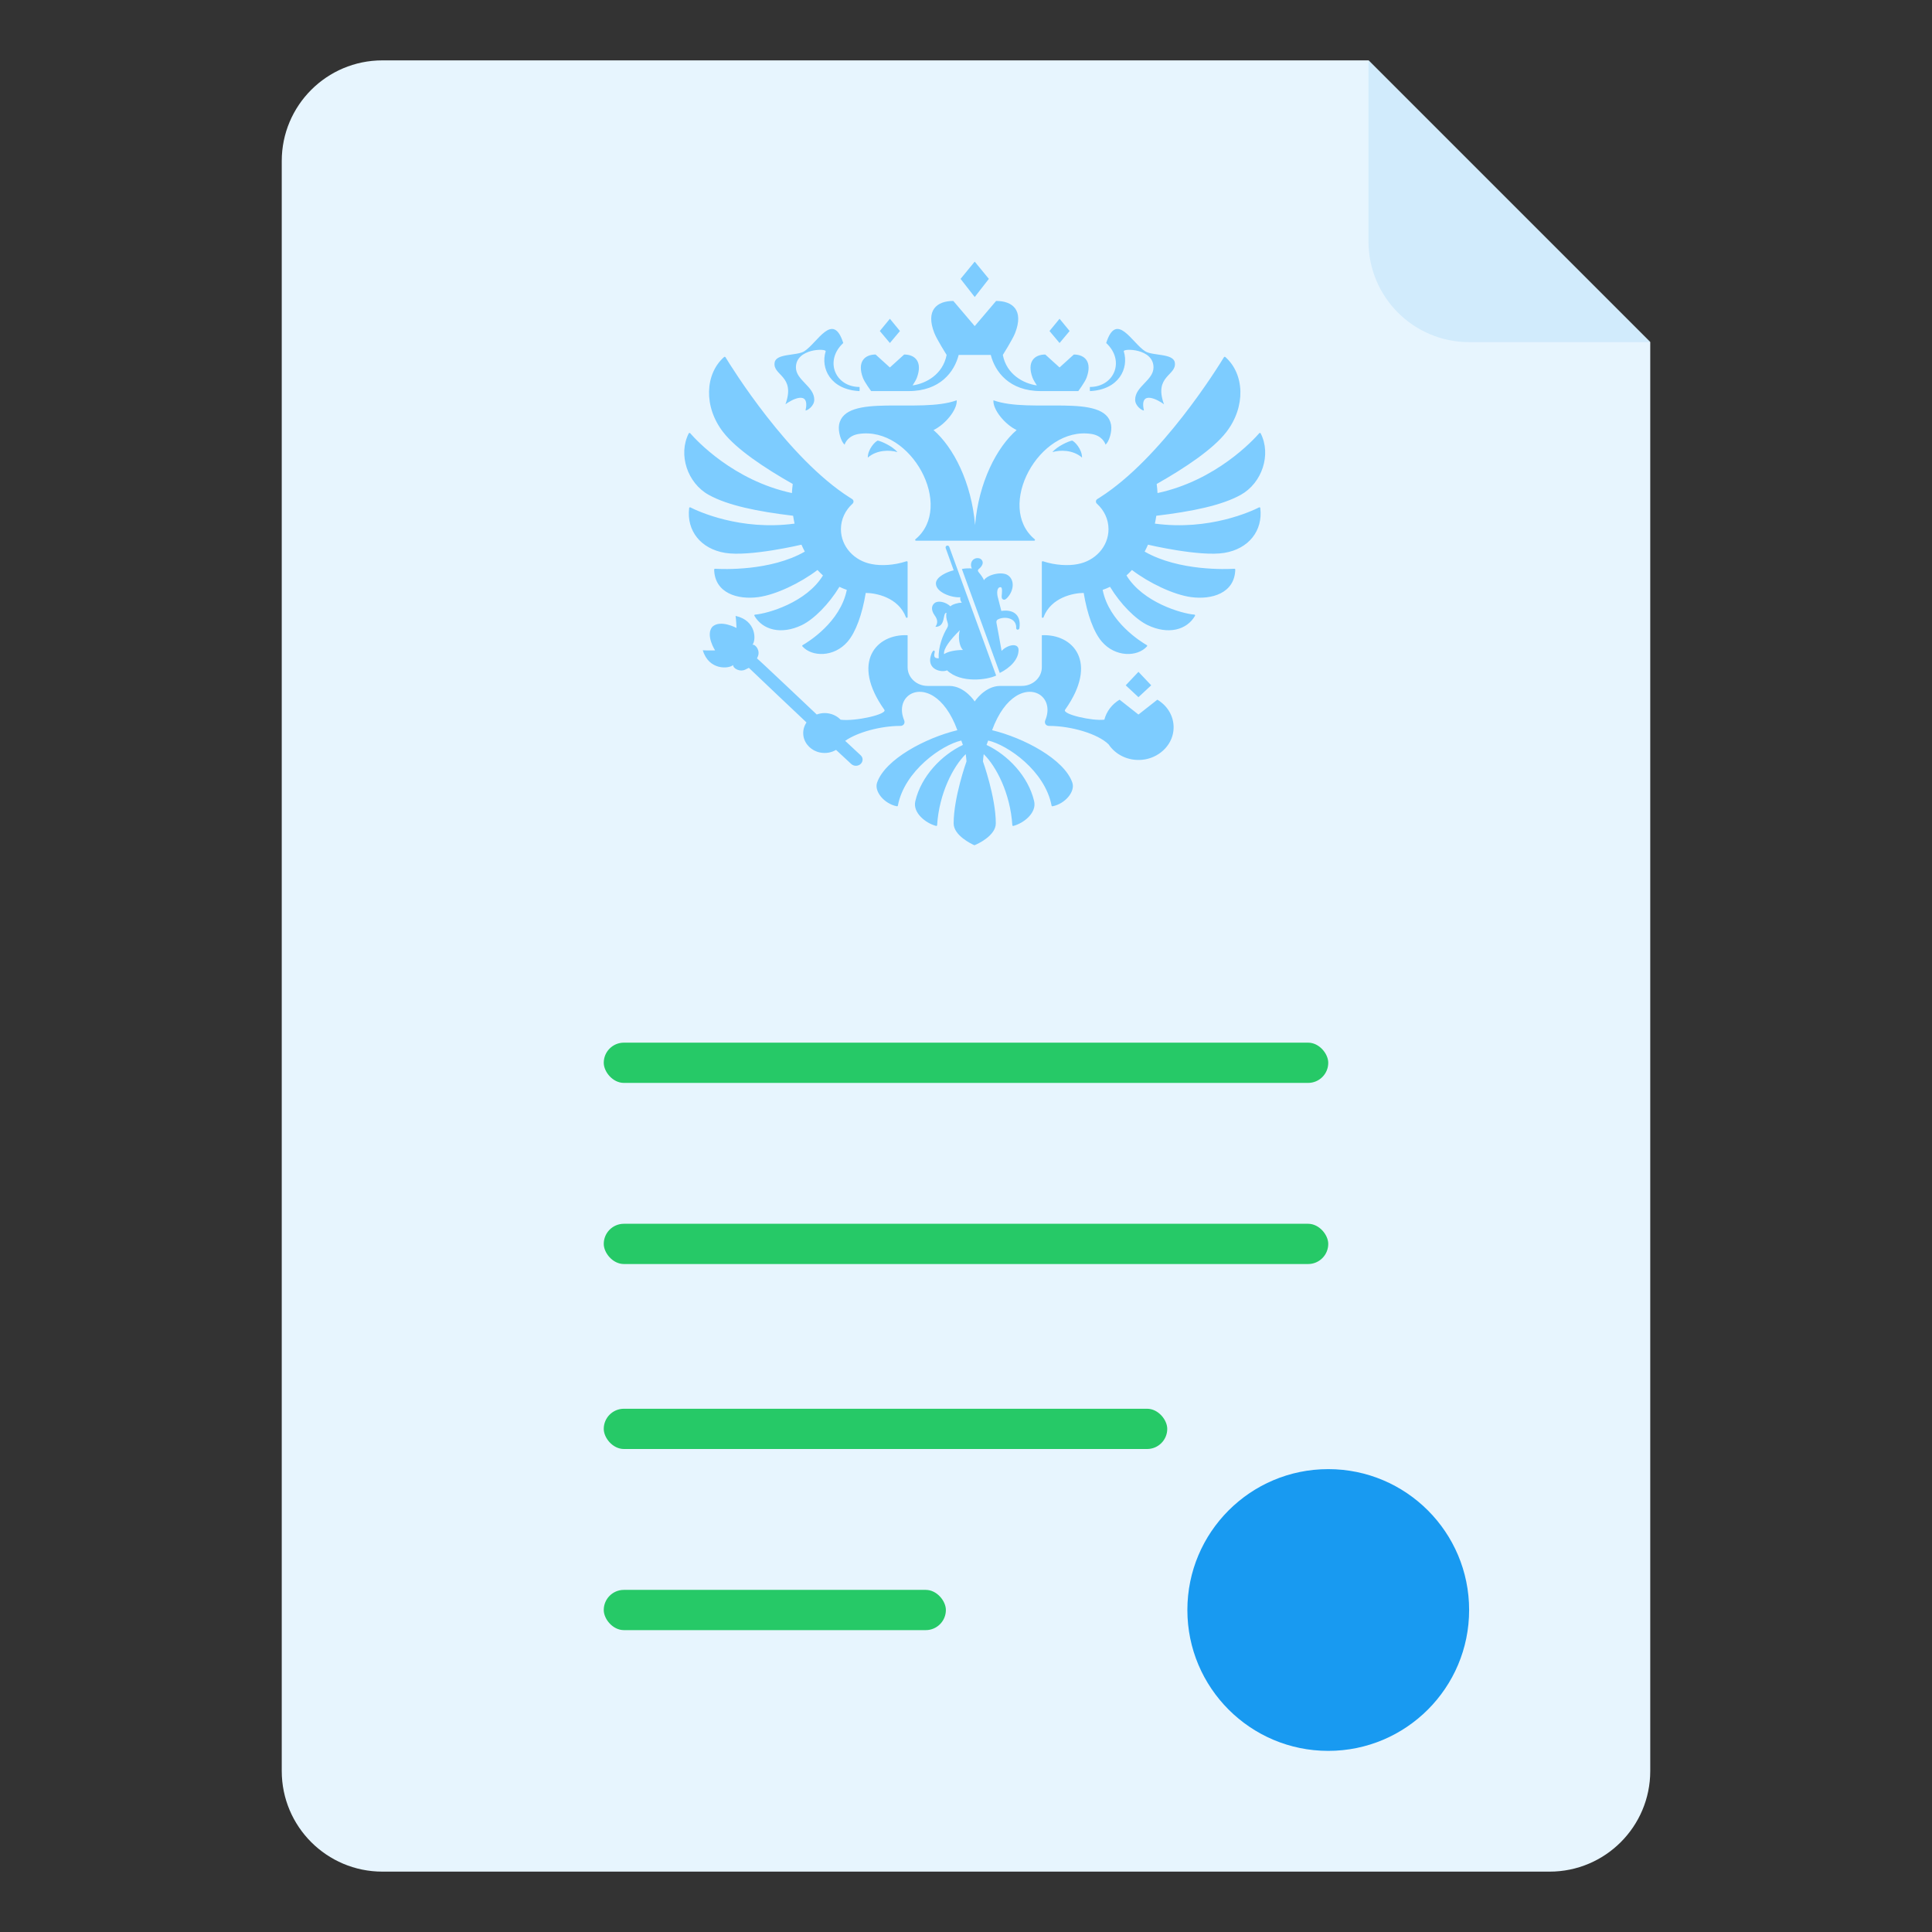
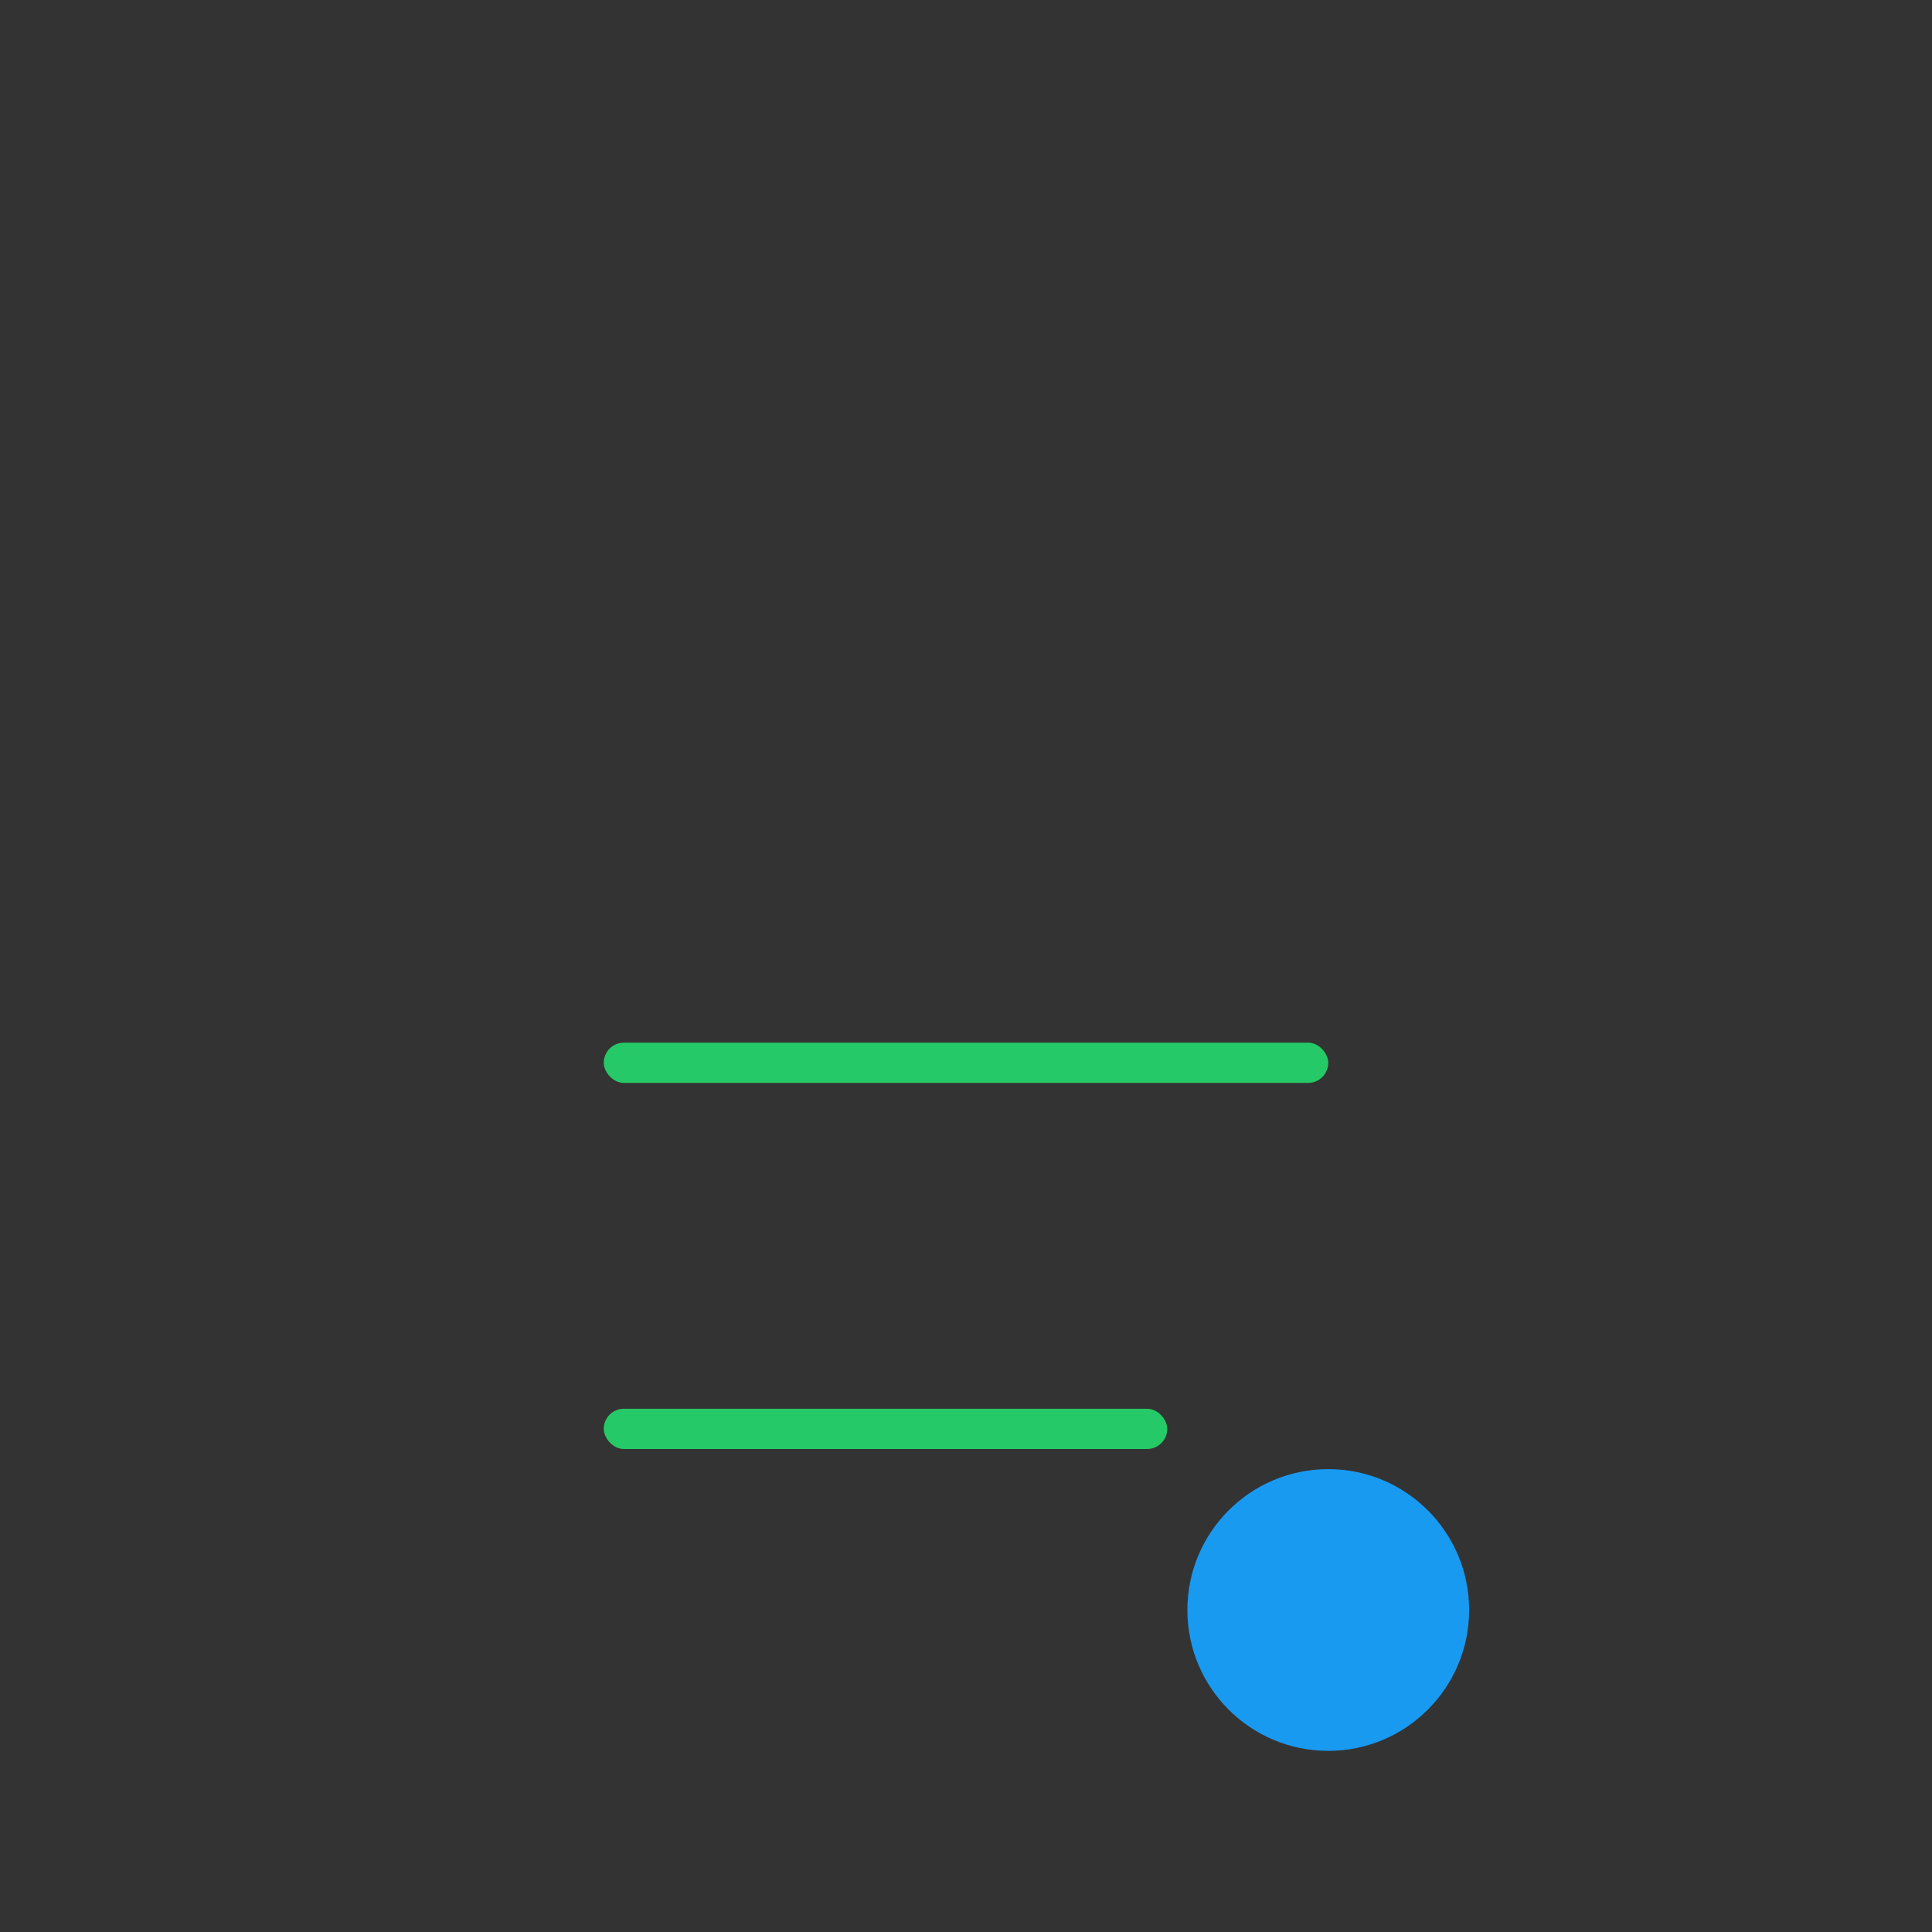
<svg xmlns="http://www.w3.org/2000/svg" width="96" height="96" viewBox="0 0 96 96" fill="none">
  <rect x="0" y="0" width="96" height="96" fill="#333333" stroke="none" />
-   <path d="M14 8C14 5.239 16.239 3 19 3H68L82 17V88C82 90.761 79.761 93 77 93H19C16.239 93 14 90.761 14 88V8Z" fill="#E7F5FE" />
  <rect x="30" y="51.809" width="36" height="2" rx="1" fill="#26C967" />
-   <rect x="30" y="60.809" width="36" height="2" rx="1" fill="#26C967" />
  <rect x="30" y="70" width="28" height="2" rx="1" fill="#26C967" />
-   <rect x="30" y="79" width="17" height="2" rx="1" fill="#26C967" />
-   <path d="M73 17H82L68 3V12C68 14.761 70.239 17 73 17Z" fill="#D1EBFC" />
  <g clip-path="url(#clip0_323_18631)">
-     <path fill-rule="evenodd" clip-rule="evenodd" d="M53.766 22.738C53.315 22.343 52.666 22.352 52.294 22.466C52.538 22.167 53.106 21.921 53.273 21.892C53.401 21.939 53.766 22.315 53.766 22.738L53.766 22.738ZM55.207 21.1C54.91 19.512 51.221 20.564 49.363 19.89C49.327 20.353 49.935 21.094 50.516 21.369C49.523 22.231 48.63 23.968 48.451 26.09C48.271 23.968 47.379 22.231 46.386 21.369C46.967 21.094 47.575 20.353 47.539 19.89C45.681 20.564 41.991 19.512 41.694 21.1C41.631 21.436 41.793 21.948 41.968 22.095C41.999 21.989 42.162 21.64 42.676 21.562C45.276 21.169 47.446 25.176 45.487 26.796C45.457 26.82 45.474 26.866 45.514 26.866H51.388C51.428 26.866 51.444 26.82 51.415 26.796C49.456 25.176 51.626 21.169 54.225 21.562C54.74 21.64 54.903 21.989 54.934 22.095C55.109 21.948 55.27 21.436 55.207 21.1V21.1ZM55.84 17.456C55.793 17.306 57.317 17.302 57.317 18.256C57.317 18.896 56.405 19.198 56.405 19.862C56.405 20.171 56.738 20.398 56.84 20.398C56.605 19.332 57.576 19.89 57.838 20.089C57.317 18.657 58.49 18.666 58.375 18.009C58.294 17.55 57.275 17.688 56.906 17.456C56.251 17.044 55.476 15.44 54.966 17.044C55.918 17.927 55.364 19.228 54.156 19.228C54.156 19.228 54.149 19.418 54.16 19.434C55.601 19.363 56.103 18.304 55.84 17.456H55.84ZM39.028 20.089C39.291 19.89 40.261 19.332 40.027 20.398C40.129 20.398 40.461 20.171 40.461 19.862C40.461 19.198 39.549 18.896 39.549 18.256C39.549 17.302 41.074 17.306 41.027 17.456C40.764 18.304 41.266 19.363 42.707 19.434C42.718 19.418 42.711 19.228 42.711 19.228C41.503 19.228 40.95 17.927 41.901 17.044C41.39 15.44 40.616 17.044 39.961 17.456C39.592 17.688 38.572 17.55 38.492 18.009C38.377 18.666 39.549 18.657 39.028 20.089H39.028ZM43.12 22.738C43.572 22.343 44.221 22.352 44.593 22.466C44.35 22.167 43.78 21.921 43.614 21.892C43.486 21.939 43.12 22.315 43.12 22.738L43.12 22.738ZM49.136 13.857L48.433 13L47.73 13.857L48.433 14.759L49.136 13.857H49.136ZM53.149 16.448L52.649 15.839L52.149 16.448L52.649 17.044L53.149 16.448V16.448ZM57.203 34.053L56.569 33.383L55.936 34.053L56.569 34.642L57.203 34.053V34.053ZM44.718 16.448L44.218 15.839L43.718 16.448L44.218 17.044L44.718 16.448H44.718ZM43.286 19.433H45.15C46.718 19.433 47.423 18.471 47.636 17.637H49.231C49.444 18.471 50.149 19.433 51.717 19.433H53.581C53.581 19.433 53.907 18.991 53.989 18.772C54.284 17.984 53.907 17.616 53.358 17.616L52.649 18.259L51.939 17.616C51.39 17.616 51.014 17.984 51.308 18.772C51.346 18.873 51.436 19.021 51.521 19.151C50.859 19.06 50.015 18.607 49.83 17.637C49.83 17.637 50.319 16.861 50.441 16.546C50.882 15.416 50.319 14.954 49.496 14.954L48.433 16.204L47.37 14.954C46.547 14.954 45.984 15.416 46.426 16.546C46.548 16.861 47.037 17.637 47.037 17.637C46.851 18.607 46.007 19.06 45.346 19.151C45.431 19.021 45.521 18.873 45.558 18.772C45.852 17.984 45.477 17.616 44.927 17.616L44.218 18.259L43.508 17.616C42.959 17.616 42.583 17.984 42.877 18.772C42.959 18.991 43.286 19.434 43.286 19.434L43.286 19.433ZM62.561 25.213C62.201 25.395 60.09 26.384 57.385 26.018C57.413 25.889 57.437 25.759 57.456 25.628C59.256 25.413 60.719 25.108 61.652 24.589C62.715 23.998 63.179 22.586 62.643 21.535C62.629 21.509 62.591 21.504 62.571 21.526C62.277 21.864 60.429 23.875 57.517 24.5C57.509 24.349 57.495 24.199 57.475 24.049C58.89 23.247 60.271 22.323 60.928 21.478C61.922 20.2 61.831 18.57 60.885 17.739C60.875 17.731 60.862 17.727 60.849 17.729C60.837 17.731 60.825 17.738 60.818 17.749C60.519 18.242 57.718 22.77 54.643 24.724C54.605 24.748 54.567 24.772 54.529 24.795C54.441 24.848 54.431 24.963 54.507 25.031C54.861 25.352 55.081 25.799 55.081 26.296C55.081 27.159 54.416 27.877 53.536 28.032C53.09 28.119 52.444 28.094 51.825 27.889C51.797 27.88 51.768 27.898 51.768 27.927V30.66C51.768 30.704 51.835 30.715 51.851 30.673C52.227 29.675 53.355 29.463 53.848 29.463C54.026 30.53 54.343 31.413 54.755 31.889C55.425 32.662 56.52 32.651 56.995 32.116C57.003 32.108 57.006 32.096 57.004 32.084C57.002 32.072 56.995 32.062 56.985 32.057C56.706 31.896 55.109 30.916 54.79 29.31C54.916 29.267 55.039 29.217 55.157 29.159C55.672 30.012 56.422 30.771 57.026 31.062C58.04 31.548 58.969 31.311 59.38 30.599C59.395 30.574 59.377 30.543 59.347 30.54C58.719 30.49 56.794 29.938 55.974 28.594C56.068 28.508 56.16 28.418 56.246 28.322C57.103 28.975 58.316 29.552 59.185 29.67C60.201 29.808 61.352 29.484 61.38 28.303C61.381 28.279 61.359 28.26 61.334 28.261C60.973 28.283 58.581 28.387 56.877 27.409C56.937 27.296 56.992 27.182 57.043 27.065C57.043 27.065 59.618 27.674 60.838 27.472C62.05 27.272 62.76 26.368 62.623 25.244C62.62 25.216 62.587 25.199 62.561 25.212L62.561 25.213ZM39.824 27.065C39.875 27.182 39.93 27.296 39.99 27.409C38.286 28.387 35.895 28.283 35.533 28.261C35.507 28.26 35.486 28.28 35.486 28.303C35.515 29.484 36.666 29.808 37.682 29.67C38.55 29.553 39.763 28.975 40.621 28.322C40.707 28.418 40.798 28.508 40.892 28.594C40.072 29.938 38.147 30.49 37.52 30.54C37.489 30.543 37.471 30.574 37.486 30.599C37.898 31.311 38.826 31.548 39.841 31.062C40.444 30.771 41.194 30.012 41.71 29.159C41.828 29.217 41.951 29.267 42.077 29.31C41.757 30.916 40.161 31.896 39.882 32.057C39.872 32.062 39.864 32.072 39.862 32.084C39.86 32.096 39.864 32.108 39.871 32.117C40.346 32.651 41.442 32.662 42.112 31.889C42.524 31.413 42.841 30.53 43.018 29.463C43.512 29.463 44.639 29.675 45.016 30.673C45.032 30.715 45.099 30.704 45.099 30.66V27.927C45.099 27.899 45.07 27.88 45.042 27.889C44.422 28.094 43.777 28.119 43.331 28.032C42.451 27.877 41.785 27.159 41.785 26.296C41.785 25.799 42.006 25.352 42.36 25.03C42.436 24.963 42.425 24.848 42.338 24.795C42.3 24.772 42.261 24.748 42.224 24.724C39.15 22.771 36.35 18.247 36.049 17.75C36.035 17.727 36.001 17.722 35.98 17.74C35.036 18.571 34.944 20.201 35.938 21.478C36.596 22.323 37.977 23.247 39.391 24.049C39.371 24.199 39.357 24.349 39.35 24.5C36.44 23.876 34.593 21.868 34.296 21.527C34.276 21.504 34.237 21.509 34.223 21.535C33.688 22.587 34.153 23.998 35.215 24.589C36.147 25.108 37.61 25.413 39.41 25.628C39.429 25.759 39.453 25.889 39.481 26.018C36.78 26.383 34.669 25.397 34.307 25.213C34.28 25.199 34.247 25.216 34.244 25.245C34.107 26.369 34.817 27.272 36.029 27.472C37.249 27.674 39.824 27.065 39.824 27.065V27.065ZM56.569 35.505L55.631 34.767C55.257 34.99 54.982 35.344 54.875 35.759C54.31 35.838 52.772 35.496 52.922 35.27C54.608 32.898 53.318 31.486 51.768 31.564V33.157C51.768 33.669 51.321 34.083 50.771 34.083H49.701C48.933 34.083 48.433 34.855 48.433 34.855C48.433 34.855 47.933 34.083 47.166 34.083H46.095C45.545 34.083 45.099 33.669 45.099 33.157V31.564C43.549 31.486 42.258 32.898 43.945 35.27C44.093 35.494 42.512 35.853 41.77 35.762C41.575 35.56 41.292 35.432 40.977 35.432C40.843 35.432 40.71 35.456 40.584 35.503C40.584 35.503 37.669 32.743 37.615 32.716L37.639 32.66C37.805 32.349 37.551 32.011 37.391 32.035C37.577 31.811 37.586 30.831 36.551 30.604C36.581 30.801 36.596 31.203 36.596 31.203C36.596 31.203 35.797 30.771 35.396 31.144C35.043 31.561 35.533 32.318 35.533 32.318C35.533 32.318 35.124 32.328 34.922 32.311C35.219 33.313 36.213 33.242 36.428 33.045C36.414 33.204 36.773 33.431 37.078 33.249L37.211 33.184C37.235 33.216 40.074 35.898 40.074 35.898C39.944 36.092 39.882 36.329 39.924 36.583C39.992 36.978 40.321 37.306 40.742 37.391C41.04 37.451 41.319 37.393 41.543 37.262L42.295 37.96C42.362 38.02 42.452 38.058 42.553 38.051C42.737 38.039 42.875 37.889 42.861 37.719C42.855 37.642 42.815 37.575 42.761 37.525C42.749 37.512 41.996 36.812 41.996 36.812C42.617 36.377 43.775 36.07 44.736 36.07C44.905 36.07 44.985 35.927 44.926 35.786C44.491 34.739 45.427 33.981 46.396 34.598C46.818 34.867 47.247 35.398 47.571 36.283C45.982 36.668 43.986 37.728 43.583 38.885C43.427 39.331 43.941 39.941 44.564 40.063C44.575 40.066 44.587 40.063 44.596 40.057C44.606 40.051 44.612 40.042 44.615 40.031C44.941 38.303 46.798 37.016 47.765 36.797C47.813 36.927 47.797 36.885 47.846 37.015C46.793 37.513 45.772 38.563 45.481 39.811C45.347 40.383 45.984 40.898 46.511 41.039C46.537 41.046 46.563 41.028 46.565 41.002C46.665 39.424 47.362 38.083 47.986 37.473C48.004 37.592 48.016 37.712 48.025 37.832C48.025 37.832 47.386 39.614 47.386 40.914C47.386 41.519 48.284 41.941 48.417 42C48.583 41.941 49.481 41.519 49.481 40.914C49.481 39.614 48.842 37.832 48.842 37.832C48.851 37.712 48.864 37.592 48.881 37.473C49.505 38.083 50.202 39.423 50.302 41.002C50.303 41.028 50.33 41.046 50.356 41.039C50.883 40.898 51.52 40.383 51.386 39.811C51.094 38.563 50.074 37.513 49.021 37.015C49.069 36.885 49.053 36.928 49.102 36.797C50.069 37.016 51.926 38.303 52.252 40.03C52.254 40.041 52.261 40.051 52.27 40.057C52.28 40.063 52.291 40.066 52.303 40.063C52.926 39.941 53.44 39.331 53.283 38.885C52.881 37.728 50.885 36.668 49.296 36.283C49.62 35.398 50.049 34.868 50.471 34.598C51.439 33.981 52.376 34.739 51.94 35.787C51.882 35.927 51.961 36.07 52.13 36.07C53.218 36.07 54.557 36.462 55.087 36.989C55.426 37.497 56.052 37.822 56.758 37.753C57.561 37.674 58.215 37.071 58.305 36.326C58.384 35.673 58.047 35.087 57.508 34.767L56.569 35.505L56.569 35.505ZM49.654 30.748C49.989 30.624 50.513 30.724 50.495 31.207C50.49 31.316 50.644 31.316 50.655 31.205C50.755 30.482 50.267 30.274 49.756 30.358C49.692 30.11 49.64 29.893 49.581 29.677C49.534 29.503 49.517 29.176 49.718 29.176C49.827 29.176 49.783 29.481 49.773 29.612C49.764 29.727 49.805 29.796 49.899 29.799C49.957 29.802 50.03 29.728 50.073 29.678C50.365 29.348 50.433 28.836 50.091 28.589C49.804 28.381 49.086 28.536 48.889 28.831C48.859 28.72 48.717 28.536 48.648 28.456C48.582 28.378 48.565 28.325 48.657 28.256C48.7 28.223 48.831 28.093 48.831 27.958C48.831 27.879 48.769 27.732 48.573 27.732C48.419 27.732 48.247 27.839 48.247 28.078C48.247 28.131 48.26 28.187 48.294 28.248C48.197 28.232 47.932 28.239 47.795 28.273L49.678 33.439C50.217 33.173 50.612 32.752 50.612 32.3C50.612 31.914 50.044 32.042 49.769 32.343C49.68 31.854 49.602 31.403 49.515 30.954C49.492 30.83 49.555 30.785 49.654 30.748L49.654 30.748ZM46.992 27.238L47.388 28.337C47.049 28.418 46.505 28.665 46.505 28.992C46.505 29.427 47.275 29.711 47.72 29.677C47.698 29.776 47.724 29.864 47.793 29.945C47.631 29.945 47.326 30.021 47.226 30.128C46.99 29.908 46.62 29.828 46.445 29.962C46.268 30.097 46.263 30.326 46.447 30.584C46.576 30.763 46.624 30.94 46.48 31.147C47.016 31.147 46.819 30.449 47.029 30.449C47.002 30.584 47.018 30.741 47.079 30.915C47.12 31.03 47.12 31.112 47.051 31.223C46.877 31.5 46.608 32.136 46.645 32.711C46.468 32.71 46.379 32.667 46.441 32.426C46.464 32.337 46.409 32.273 46.336 32.383C46.255 32.505 46.216 32.713 46.216 32.802C46.216 33.314 46.826 33.417 47.059 33.309C47.732 33.96 49.055 33.786 49.498 33.568L47.169 27.176C47.121 27.055 46.95 27.113 46.992 27.238L46.992 27.238ZM46.911 32.504C46.863 32.24 47.229 31.77 47.695 31.316C47.596 31.612 47.658 32.122 47.852 32.297C47.514 32.297 47.113 32.361 46.911 32.504H46.911Z" fill="#7DCCFF" />
-   </g>
+     </g>
  <circle cx="66" cy="80" r="7" fill="#189AF1" />
  <defs>
    <clipPath id="clip0_323_18631">
      <rect width="29" height="29" fill="white" transform="translate(34 13)" />
    </clipPath>
  </defs>
</svg>